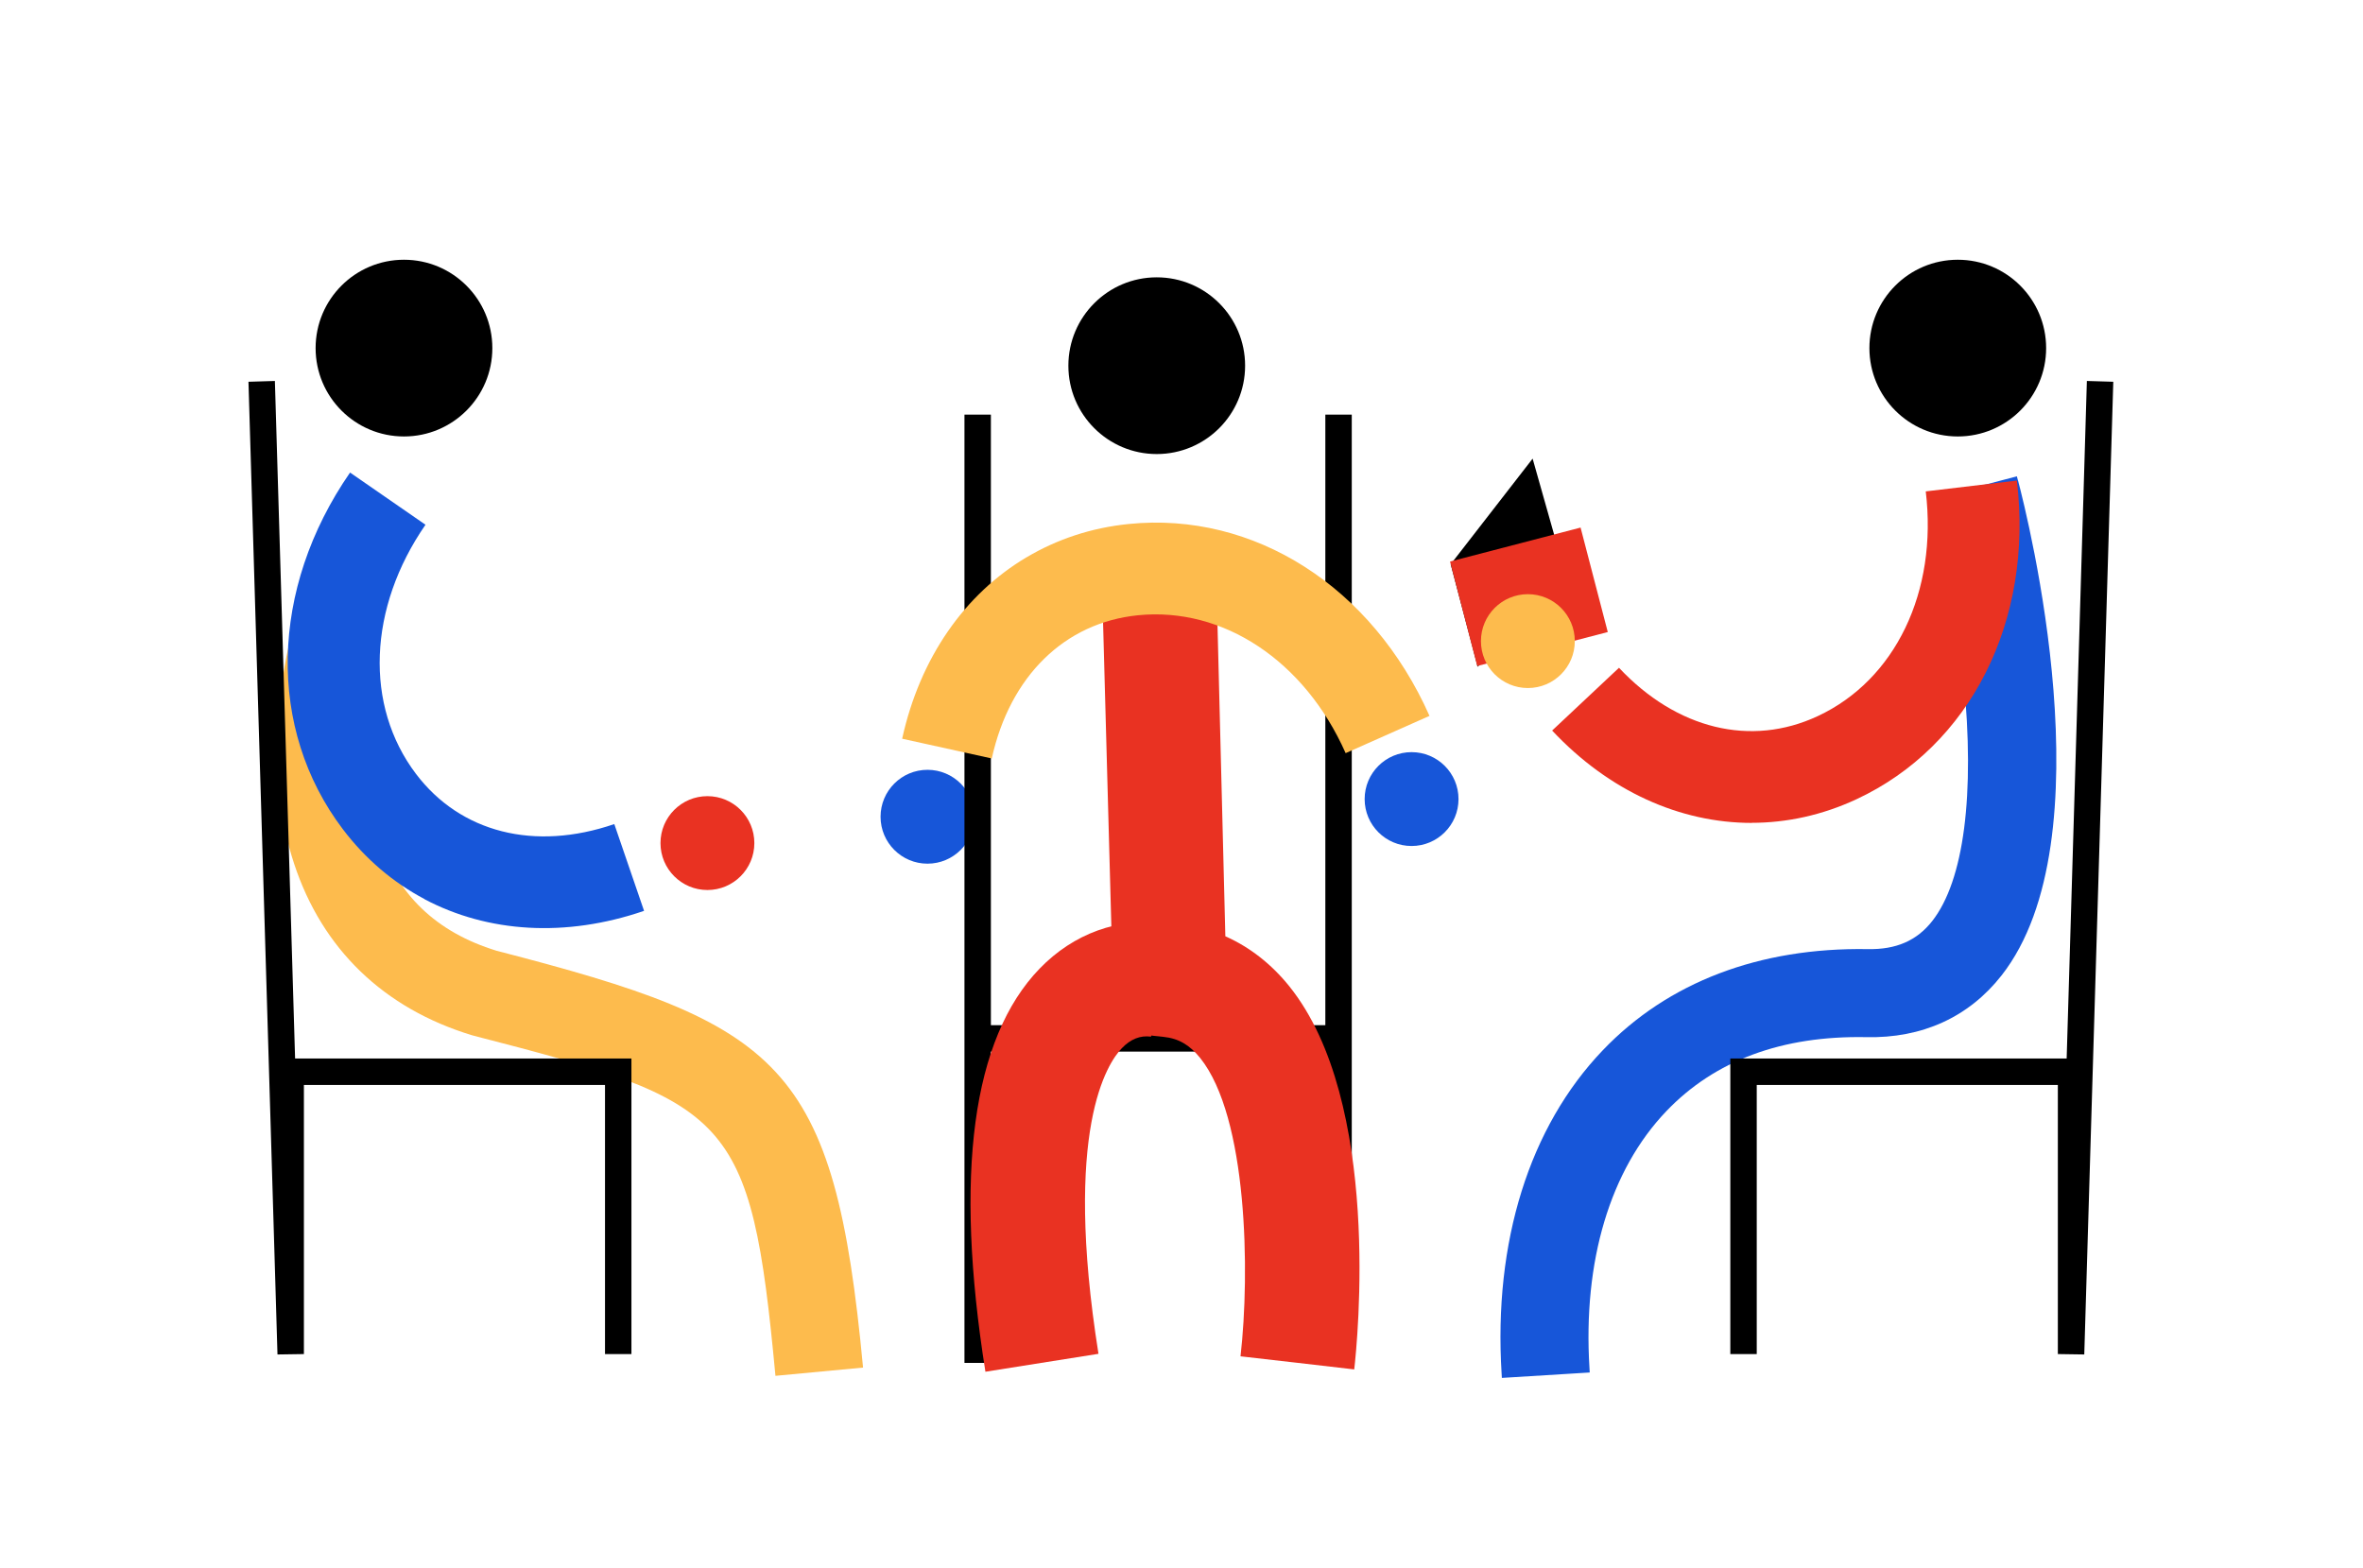
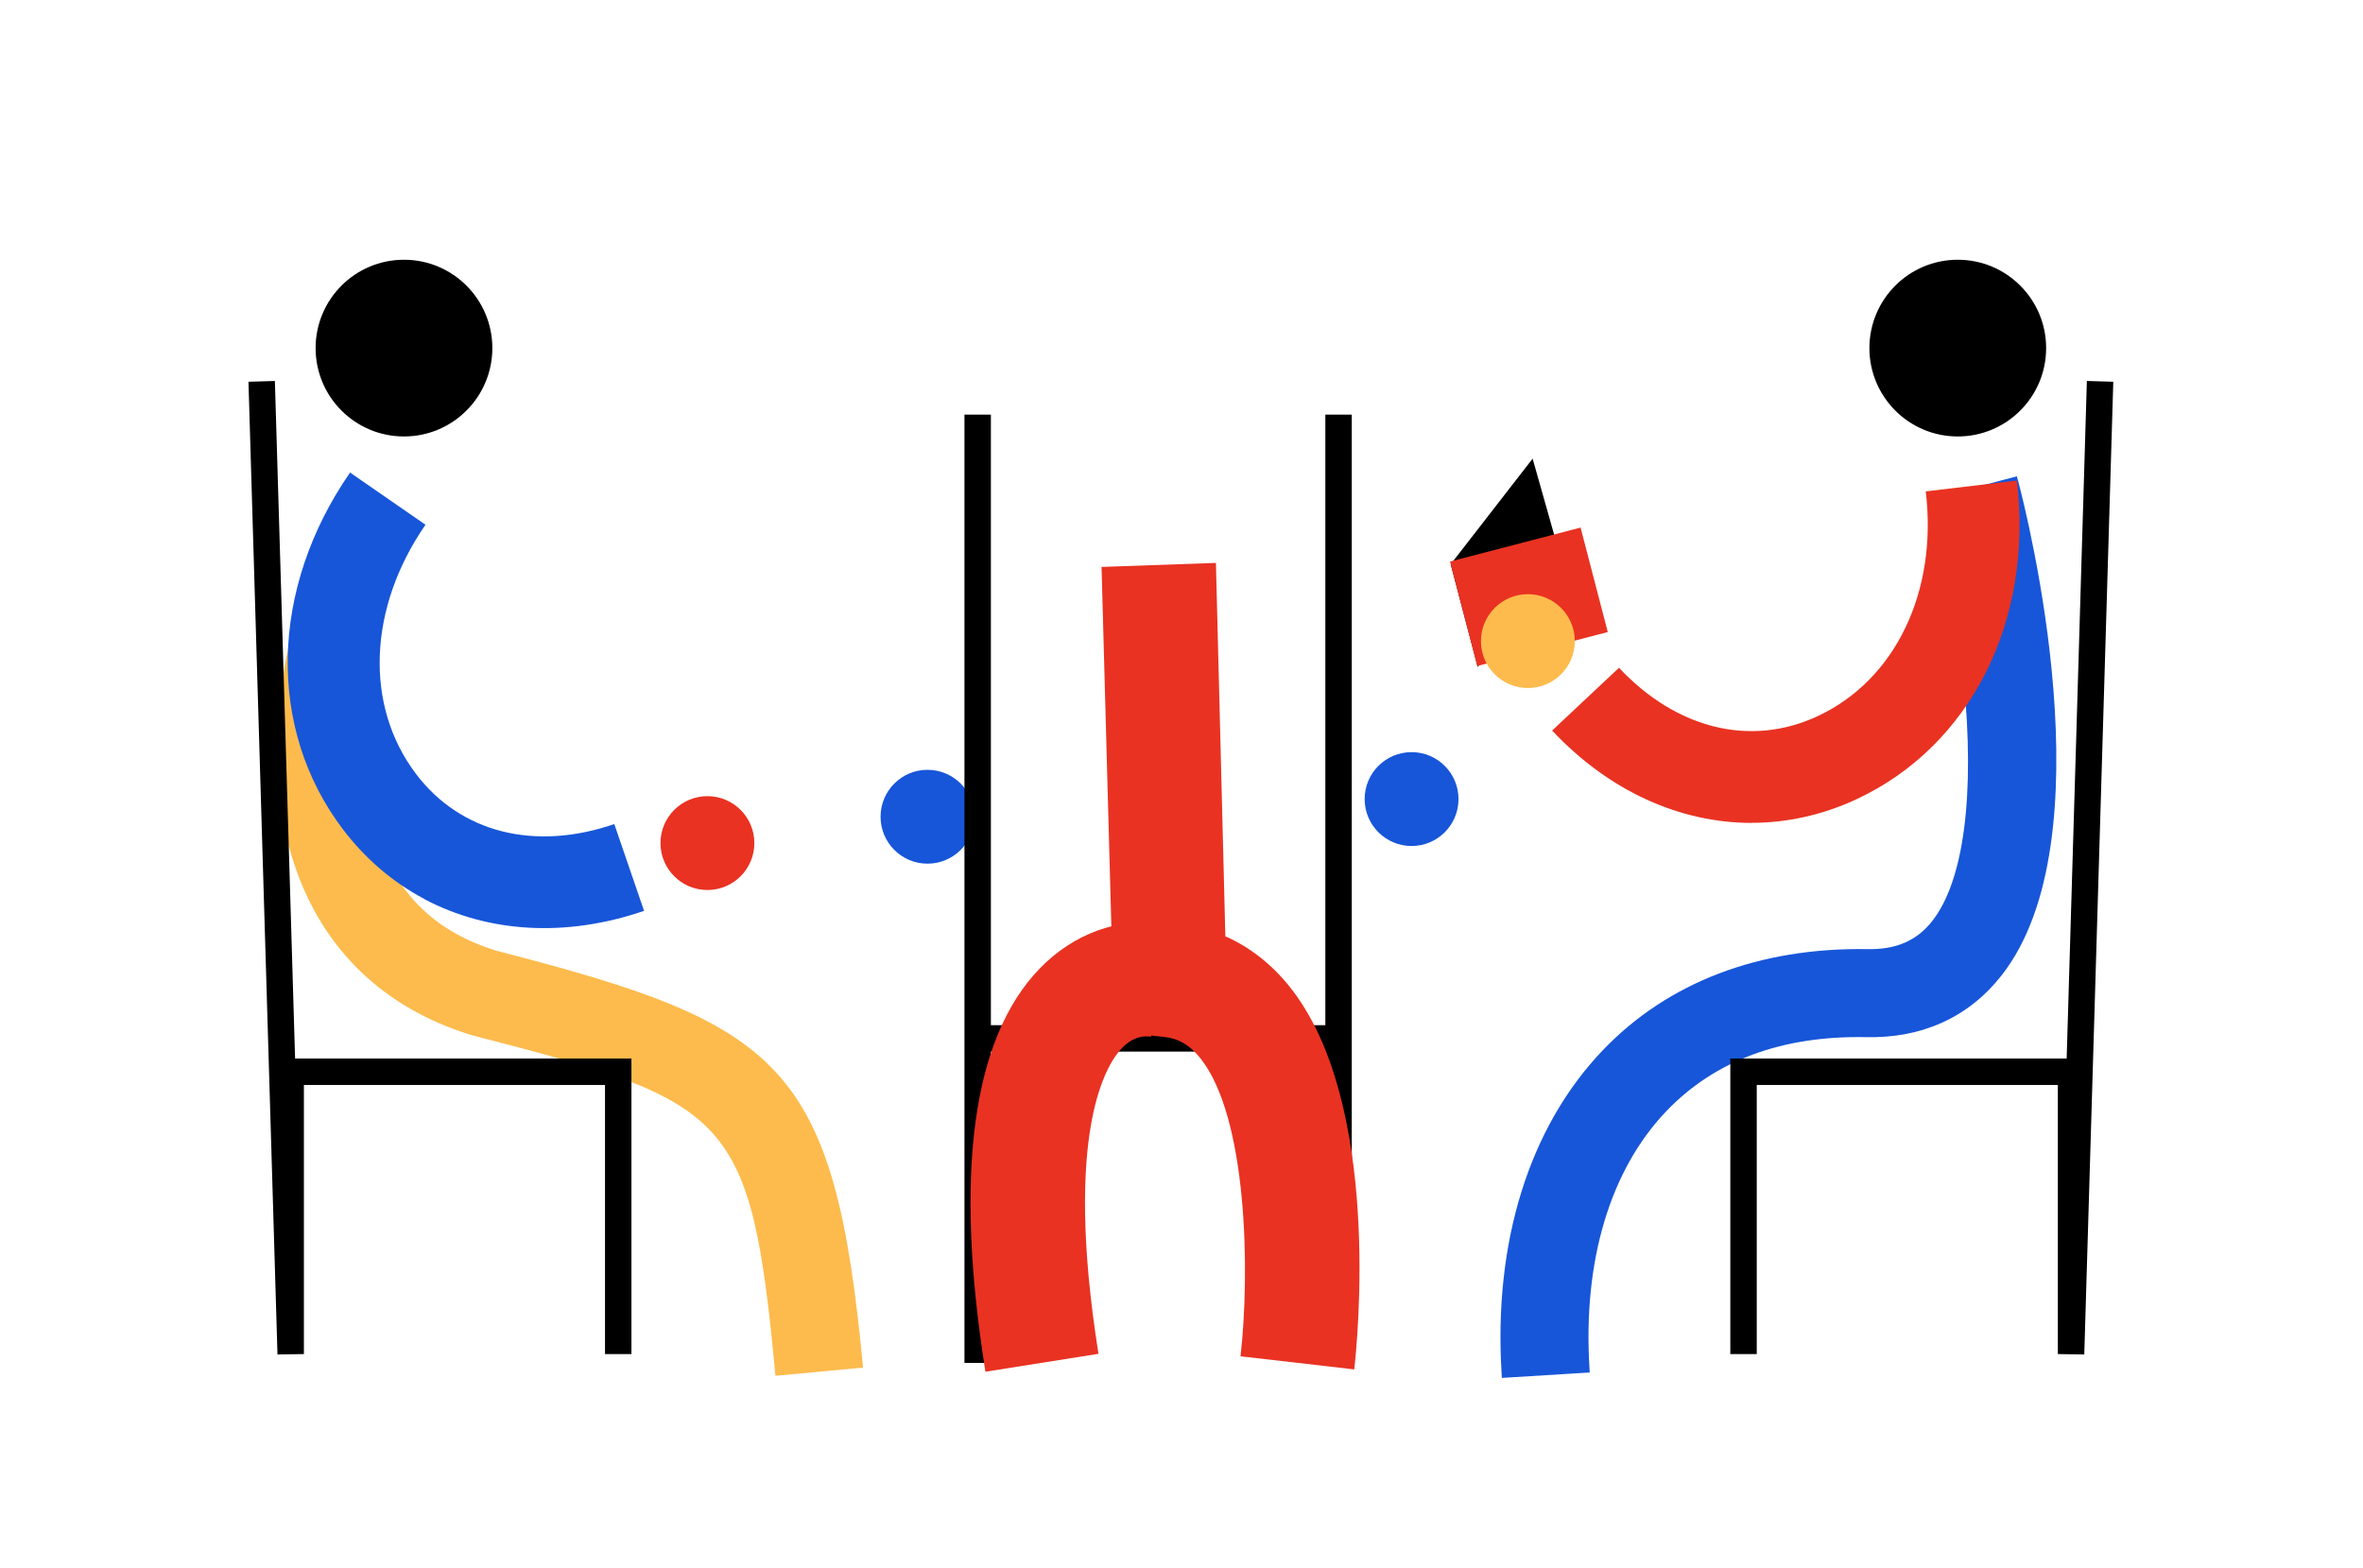
<svg xmlns="http://www.w3.org/2000/svg" id="Layer_1" data-name="Layer 1" viewBox="0 0 283.46 188.09">
  <defs>
    <style>      .cls-1 {        fill: #fdbb4d;      }      .cls-2 {        fill: #1756d9;      }      .cls-3 {        fill: #e93222;      }      .cls-4 {        fill: none;        stroke: #000;        stroke-miterlimit: 10;        stroke-width: 3.17px;      }    </style>
  </defs>
  <path class="cls-1" d="M93.02,165.04c-2.95-31.48-5.36-32.83-36.19-40.79l-.22-.06c-10.58-3.22-17.96-10.34-21.33-20.58-6.24-18.96,3.38-40.8,7.03-45.71l7.65,4.53c-2.27,3.05-9.46,23.28-4.65,37.88,2.31,7.01,6.98,11.51,14.27,13.75,34.15,8.82,40.51,13.36,43.95,50l-10.51.99Z" />
  <path class="cls-2" d="M242.07,57.65l-.13-.51-10.21,2.69.13.51c.03.1,2.57,9.84,3.69,21.15,1.38,13.85.04,24.16-3.77,29.01-1.85,2.35-4.33,3.43-7.75,3.36-12.96-.21-23.94,3.95-31.76,12.13-8.81,9.2-13.12,22.98-12.14,38.78l.03.53,10.54-.65-.03-.53c-.8-12.83,2.48-23.78,9.23-30.83,5.81-6.07,13.86-9.06,23.94-8.87,6.73.16,12.34-2.4,16.26-7.4,12.83-16.35,3.13-55.02,1.98-59.37Z" />
  <polygon points="177.26 79.99 187.62 68.34 183.85 55.02 174.02 67.69 177.26 79.99" />
  <rect class="cls-3" x="175.32" y="65.1" width="16.18" height="12.95" transform="translate(378.93 94.66) rotate(165.41)" />
  <circle class="cls-1" cx="183.28" cy="76.91" r="5.63" />
  <circle cx="234.85" cy="41.76" r="10.6" />
  <path class="cls-3" d="M210.13,98.72c-8.6,0-17.12-3.81-23.94-11.08l8.02-7.53c6.92,7.37,15.83,9.54,23.84,5.8,9.31-4.34,14.4-14.92,12.96-26.96l10.93-1.3c2.01,16.84-5.55,31.85-19.24,38.23-4.08,1.9-8.34,2.83-12.58,2.83Z" />
  <polyline class="cls-4" points="209.15 162.44 209.15 128.57 248.44 128.57 248.44 162.44 251.92 45.75" />
  <circle class="cls-3" cx="84.86" cy="101.14" r="5.63" />
  <circle cx="48.46" cy="41.76" r="10.6" />
  <path class="cls-2" d="M50.92,107.87c7.6,4.02,16.92,4.63,26.34,1.4l-3.57-10.41c-9.56,3.28-18.45,1.03-23.79-6.02-6.2-8.19-5.75-19.92,1.14-29.89l-9.05-6.26c-9.65,13.95-9.99,30.75-.86,42.79,2.72,3.59,6.05,6.4,9.8,8.38Z" />
  <polyline class="cls-4" points="74.16 162.44 74.16 128.57 34.87 128.57 34.87 162.44 31.39 45.75" />
  <g>
-     <circle cx="138.76" cy="43.87" r="10.6" />
    <circle class="cls-2" cx="111.26" cy="97.98" r="5.63" />
    <circle class="cls-2" cx="169.33" cy="95.86" r="5.63" />
    <line class="cls-4" x1="117.28" y1="163.5" x2="117.28" y2="49.74" />
    <line class="cls-4" x1="160.57" y1="163.5" x2="160.57" y2="49.74" />
    <line class="cls-4" x1="117.42" y1="124.57" x2="160.57" y2="124.57" />
    <path class="cls-3" d="M118.21,164.57c-3.77-23.74-1.58-40.01,6.5-48.37,4.08-4.22,9.44-6.15,15.07-5.46l-1.7,13.62c-1.3-.17-2.45.29-3.5,1.38-1.74,1.8-7.08,9.76-2.81,36.67l-13.56,2.15Z" />
    <path class="cls-3" d="M162.45,164.28l-13.64-1.58,6.82.79-6.82-.78c1.15-10.08.85-28.71-4.84-35.79-1.26-1.57-2.61-2.35-4.37-2.53l-5.94-.62-1.52-55.76,13.72-.48,1.13,44.79c2.93,1.3,5.53,3.33,7.69,6.02,11.11,13.85,8.14,42.7,7.77,45.95Z" />
-     <path class="cls-1" d="M123.13,66.86c-7.39,4.4-12.77,12.03-14.91,21.76l10.75,2.37c2.18-9.87,8.73-16.29,17.53-17.18,10.22-1.03,20,5.46,24.92,16.54l10.06-4.47c-6.89-15.5-21.05-24.54-36.08-23.02-4.48.45-8.61,1.83-12.26,4Z" />
  </g>
</svg>